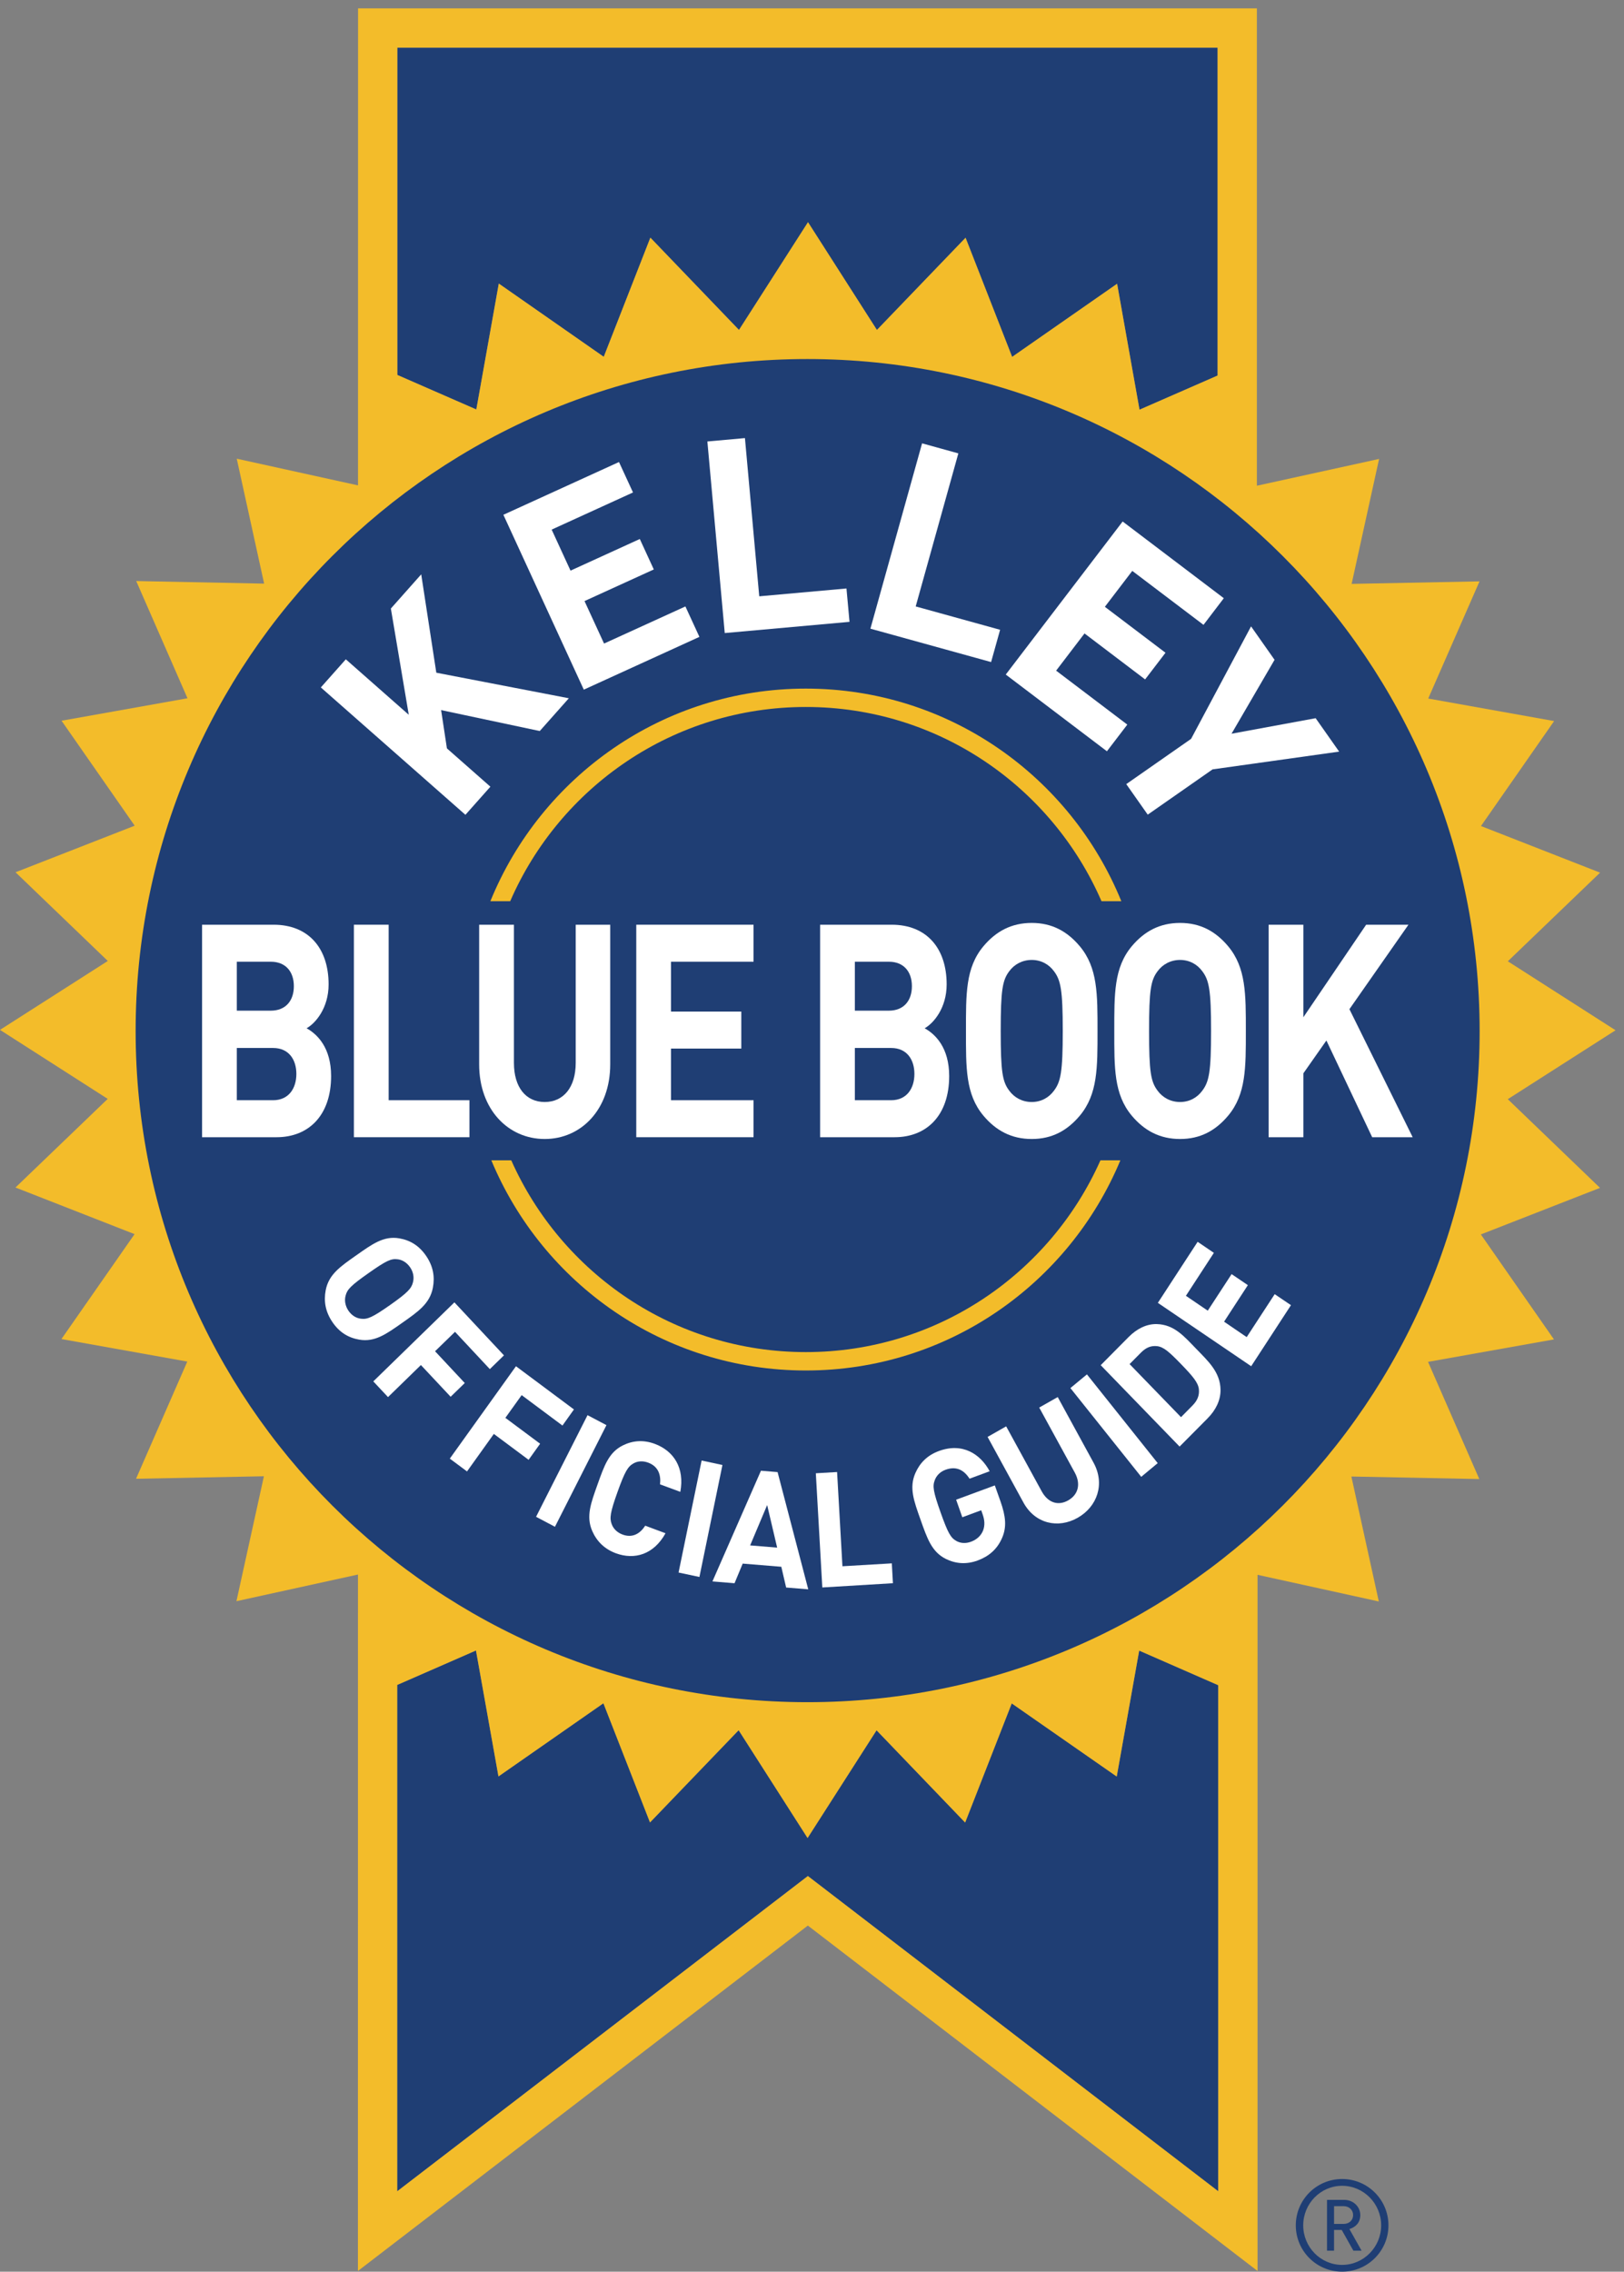
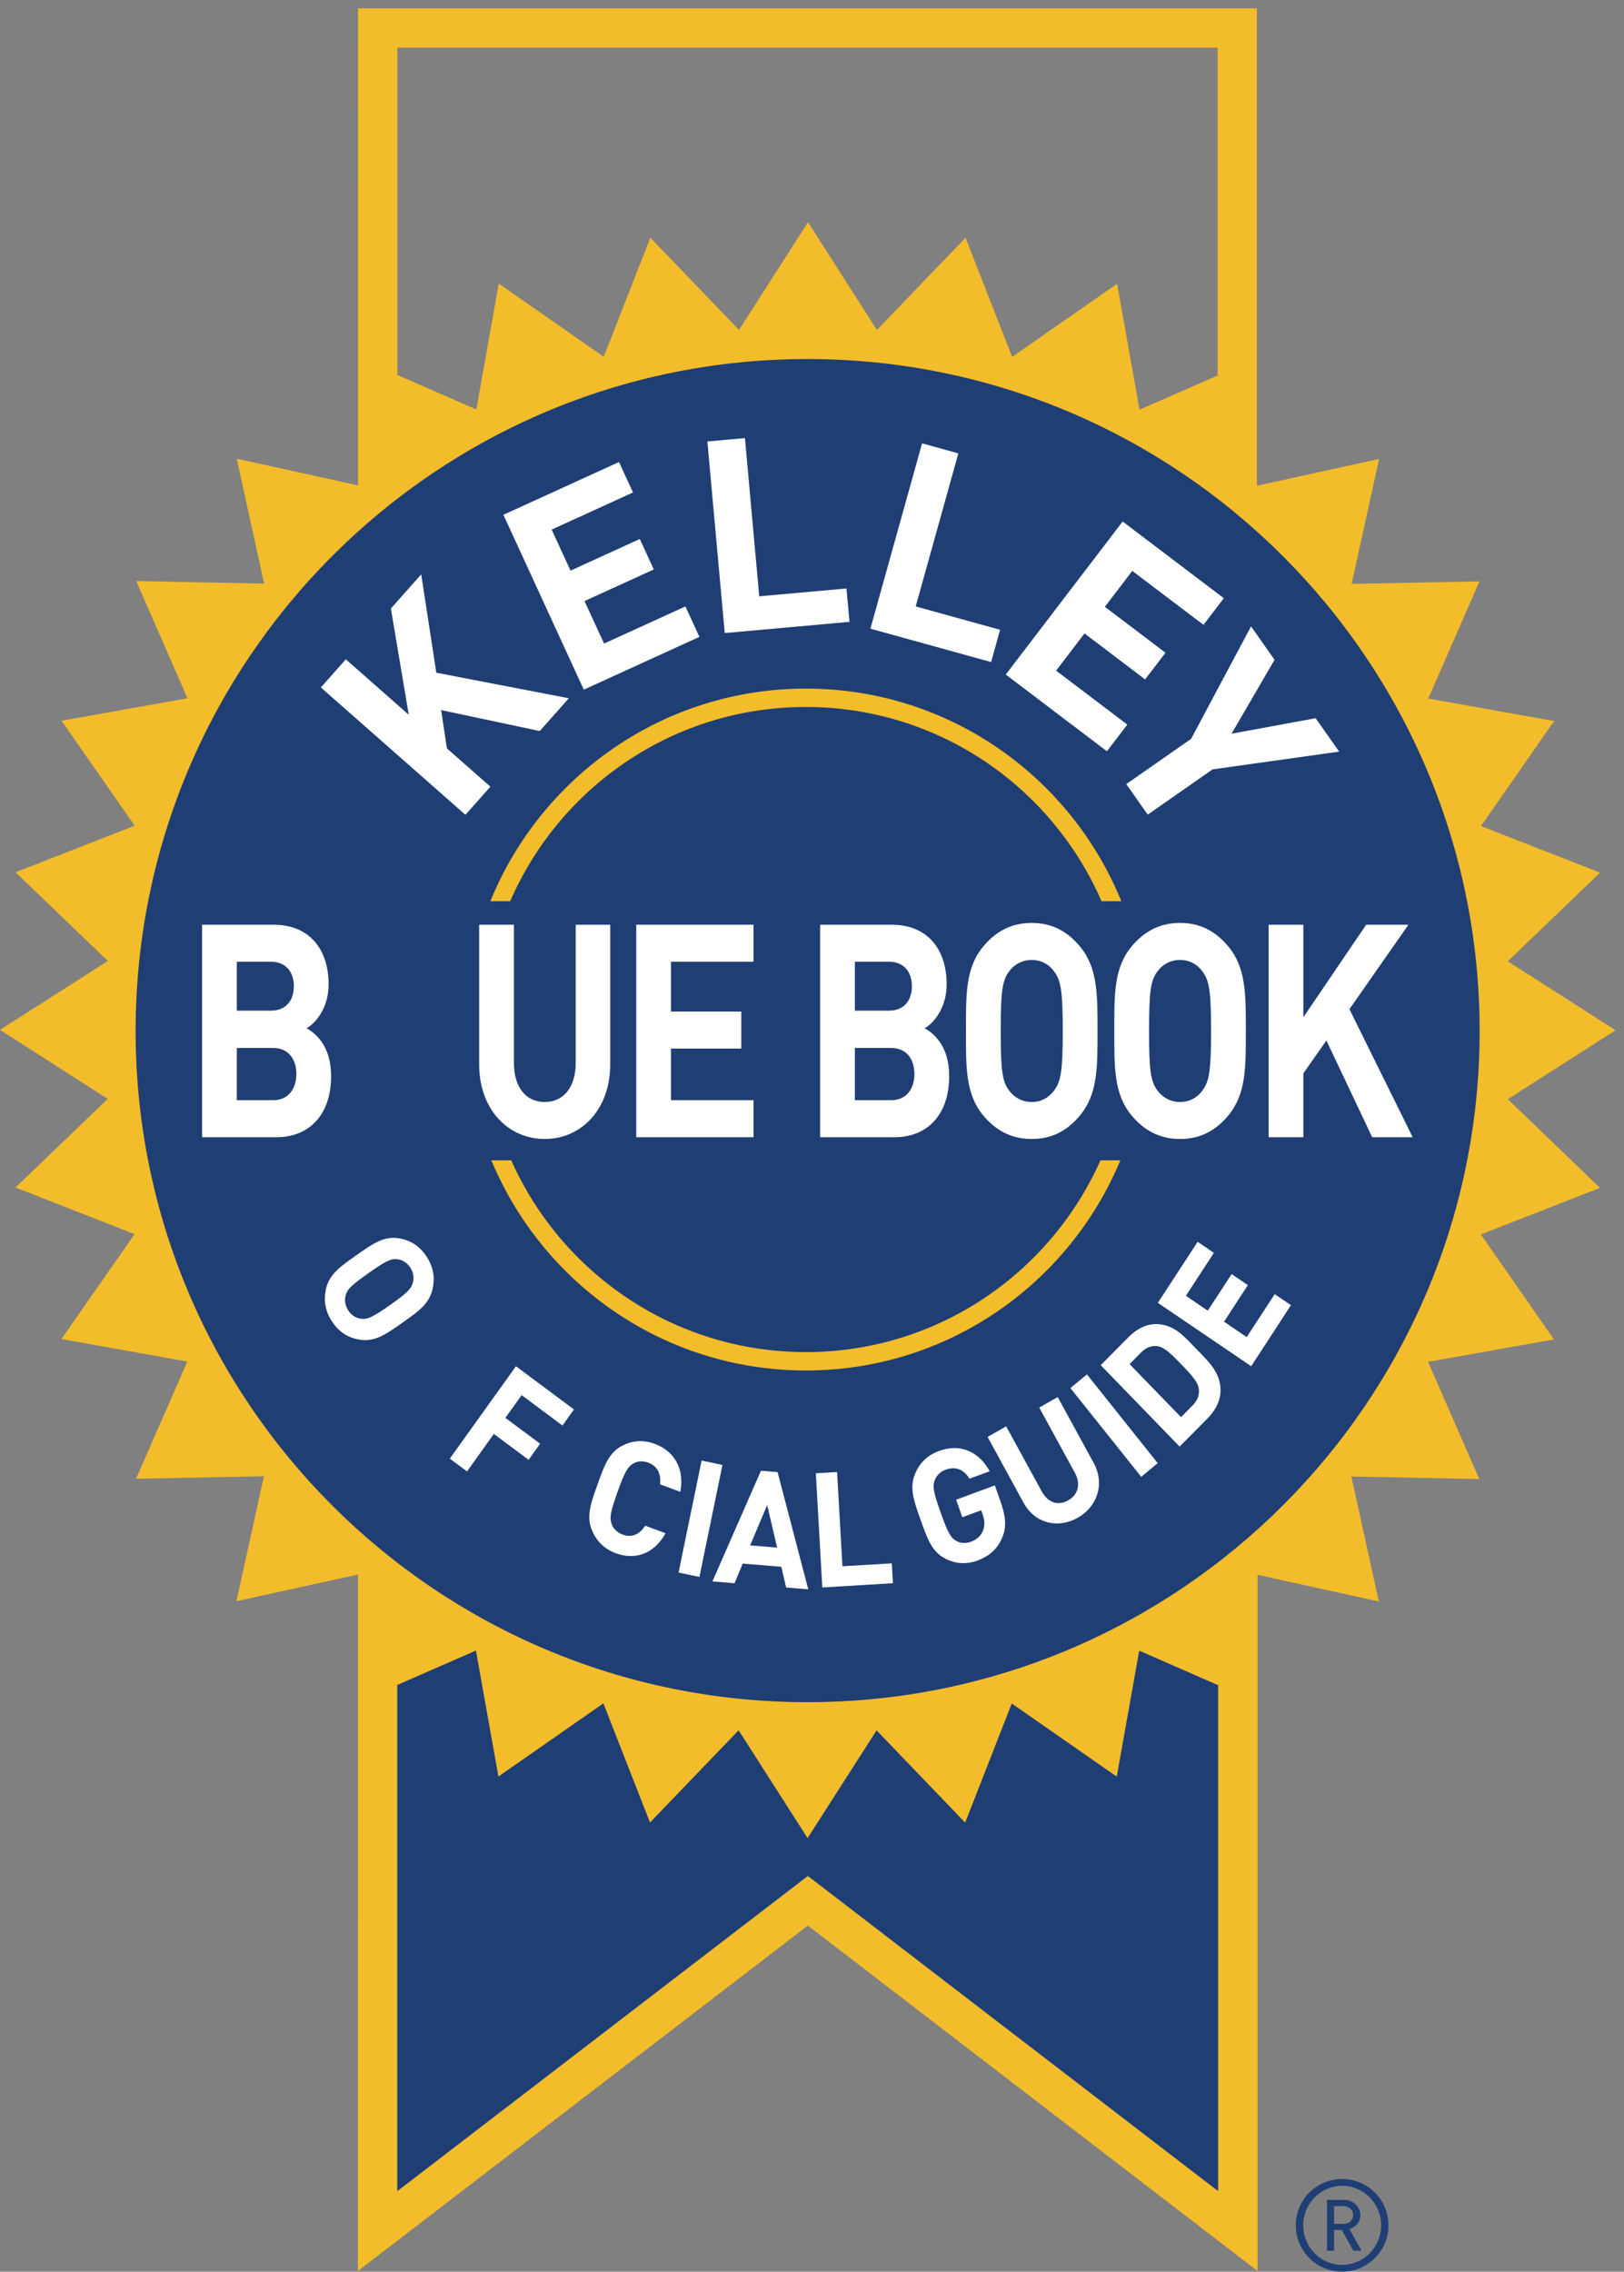
<svg xmlns="http://www.w3.org/2000/svg" width="143" height="200" viewBox="0 0 143 200" fill="none">
  <rect x="0" y="0" width="143" height="200" fill="#808080" stroke="none" />
  <path fill-rule="evenodd" clip-rule="evenodd" d="M118.304 194.231H117.469V195.797H118.304C118.799 195.797 119.148 195.47 119.148 195.02C119.148 194.569 118.799 194.231 118.304 194.231ZM119.171 198.152L118.145 196.326H117.469V198.152H116.849V193.679H118.371C119.148 193.679 119.779 194.265 119.779 195.02C119.779 195.673 119.374 196.079 118.821 196.248L119.892 198.152H119.171ZM118.179 192.439C116.286 192.439 114.754 194.005 114.754 195.921C114.754 197.836 116.286 199.403 118.179 199.403C120.072 199.403 121.617 197.836 121.617 195.921C121.617 194.005 120.072 192.439 118.179 192.439ZM118.179 200C115.926 200 114.1 198.175 114.1 195.921C114.1 193.667 115.926 191.842 118.179 191.842C120.433 191.842 122.258 193.667 122.258 195.921C122.258 198.175 120.433 200 118.179 200Z" fill="#1F3E74" />
-   <path fill-rule="evenodd" clip-rule="evenodd" d="M43.921 24.967L53.163 31.414L57.268 20.924L65.071 29.049L71.148 19.562L77.216 29.05L85.022 20.931L89.122 31.421L98.365 24.983L100.338 36.07L107.215 33.063V4.195H34.987V33.011L41.942 36.051L43.921 24.967Z" fill="#1F3E74" />
  <path fill-rule="evenodd" clip-rule="evenodd" d="M98.332 156.407L89.087 149.969L84.985 160.458L77.185 152.335L71.11 161.82L65.04 152.329L57.235 160.448L53.132 149.956L43.892 156.398L41.912 145.309L34.975 148.343V192.924L71.136 165.168L107.273 192.923V148.368L100.31 145.32L98.332 156.407Z" fill="#1F3E74" />
  <path fill-rule="evenodd" clip-rule="evenodd" d="M107.273 192.923L71.136 165.168L34.975 192.924V148.343L41.912 145.309L43.892 156.398L53.132 149.956L57.235 160.448L65.04 152.329L71.11 161.82L77.185 152.335L84.985 160.458L89.087 149.969L98.332 156.407L100.31 145.32L107.273 148.368V192.923ZM34.987 4.195H107.215V33.063L100.338 36.07L98.365 24.983L89.122 31.421L85.022 20.931L77.216 29.05L71.148 19.562L65.071 29.049L57.268 20.924L53.163 31.414L43.921 24.967L41.942 36.051L34.987 33.011V4.195ZM132.767 96.773L142.256 90.705L132.77 84.632L140.893 76.829L130.406 72.725L136.847 63.483L125.761 61.5L130.278 51.184L119.017 51.406L121.435 40.405L110.673 42.764V0.737H31.529L31.526 42.734L20.846 40.384L23.258 51.383L11.995 51.156L16.509 61.476L5.42 63.454L11.859 72.695L1.368 76.795L9.492 84.604L0 90.671L9.485 96.746L1.363 104.549L11.849 108.655L5.41 117.891L16.492 119.874L11.979 130.192L23.238 129.971L20.819 140.97L31.521 138.623L31.517 199.938L71.135 169.528L110.731 199.939V138.648L121.41 140.995L118.994 129.994L130.258 130.216L125.745 119.9L136.833 117.923L130.395 108.681L140.887 104.581L132.767 96.773Z" fill="#F3BC2A" />
  <path fill-rule="evenodd" clip-rule="evenodd" d="M71.096 31.61C38.414 31.61 11.943 58.111 11.943 90.771C11.943 123.411 38.414 149.862 71.096 149.862C103.764 149.862 130.288 123.411 130.288 90.771C130.288 58.111 103.764 31.61 71.096 31.61Z" fill="#1F3E74" />
  <path fill-rule="evenodd" clip-rule="evenodd" d="M106.773 67.736L101.063 71.722L99.172 69.034L104.881 65.049L110.161 55.147L112.23 58.09L108.442 64.597L115.848 63.231L117.918 66.173L106.773 67.736Z" fill="white" />
  <path fill-rule="evenodd" clip-rule="evenodd" d="M88.561 59.388L98.854 45.913L107.762 52.667L105.973 55.013L99.702 50.262L97.288 53.424L102.627 57.469L100.832 59.816L95.496 55.769L92.997 59.044L99.264 63.795L97.469 66.142L88.561 59.388Z" fill="white" />
  <path fill-rule="evenodd" clip-rule="evenodd" d="M76.643 55.349L81.193 39.032L84.387 39.916L80.631 53.391L88.064 55.447L87.27 58.289L76.643 55.349Z" fill="white" />
  <path fill-rule="evenodd" clip-rule="evenodd" d="M63.817 55.735L62.287 38.867L65.595 38.57L66.855 52.5L74.535 51.81L74.803 54.748L63.817 55.735Z" fill="white" />
  <path fill-rule="evenodd" clip-rule="evenodd" d="M51.406 60.718L44.325 45.322L54.505 40.677L55.739 43.357L48.576 46.627L50.237 50.239L56.337 47.454L57.57 50.135L51.469 52.919L53.19 56.659L60.352 53.392L61.586 56.071L51.406 60.718Z" fill="white" />
  <path fill-rule="evenodd" clip-rule="evenodd" d="M47.528 64.361L38.842 62.518L39.353 65.889L43.181 69.261L40.982 71.736L28.251 60.522L30.451 58.046L35.993 62.929L34.417 53.576L37.09 50.566L38.419 59.226L50.089 61.476L47.528 64.361Z" fill="white" />
  <path fill-rule="evenodd" clip-rule="evenodd" d="M120.826 100.121L116.795 91.606L114.767 94.497V100.121H111.708V81.413H114.767V89.56L120.295 81.413H124.02L118.822 88.849L124.393 100.121H120.826Z" fill="white" />
  <path fill-rule="evenodd" clip-rule="evenodd" d="M105.869 85.511C105.43 84.909 104.747 84.514 103.91 84.514C103.073 84.514 102.367 84.909 101.928 85.511C101.333 86.301 101.18 87.168 101.18 90.766C101.18 94.367 101.333 95.232 101.928 96.021C102.367 96.626 103.073 97.021 103.91 97.021C104.747 97.021 105.43 96.626 105.869 96.021C106.465 95.232 106.64 94.367 106.64 90.766C106.64 87.168 106.465 86.301 105.869 85.511ZM108.14 98.229C107.038 99.541 105.694 100.278 103.91 100.278C102.126 100.278 100.762 99.541 99.66 98.229C98.074 96.337 98.118 93.998 98.118 90.766C98.118 87.535 98.074 85.196 99.66 83.305C100.762 81.993 102.126 81.255 103.91 81.255C105.694 81.255 107.038 81.993 108.14 83.305C109.724 85.196 109.702 87.535 109.702 90.766C109.702 93.998 109.724 96.337 108.14 98.229Z" fill="white" />
  <path fill-rule="evenodd" clip-rule="evenodd" d="M92.809 85.511C92.369 84.909 91.685 84.514 90.849 84.514C90.01 84.514 89.305 84.909 88.866 85.511C88.27 86.301 88.117 87.168 88.117 90.766C88.117 94.367 88.27 95.232 88.866 96.021C89.305 96.626 90.01 97.021 90.849 97.021C91.685 97.021 92.369 96.626 92.809 96.021C93.404 95.232 93.58 94.367 93.58 90.766C93.58 87.168 93.404 86.301 92.809 85.511ZM95.077 98.229C93.975 99.541 92.631 100.278 90.849 100.278C89.065 100.278 87.699 99.541 86.598 98.229C85.011 96.337 85.057 93.998 85.057 90.766C85.057 87.535 85.011 85.196 86.598 83.305C87.699 81.993 89.065 81.255 90.849 81.255C92.631 81.255 93.975 81.993 95.077 83.305C96.663 85.196 96.641 87.535 96.641 90.766C96.641 93.998 96.663 96.337 95.077 98.229Z" fill="white" />
  <path fill-rule="evenodd" clip-rule="evenodd" d="M78.469 92.265H75.274V96.864H78.469C79.857 96.864 80.517 95.811 80.517 94.55C80.517 93.289 79.857 92.265 78.469 92.265ZM78.271 84.671H75.274V88.98H78.271C79.569 88.98 80.297 88.113 80.297 86.825C80.297 85.539 79.569 84.671 78.271 84.671ZM78.777 100.121H72.215V81.413H78.513C81.575 81.413 83.357 83.462 83.357 86.668C83.357 88.743 82.212 90.084 81.421 90.53C82.368 91.056 83.579 92.238 83.579 94.735C83.579 98.229 81.575 100.121 78.777 100.121Z" fill="white" />
  <path fill-rule="evenodd" clip-rule="evenodd" d="M56.026 100.121V81.413H66.353V84.671H59.085V89.059H65.275V92.317H59.085V96.864H66.353V100.121H56.026Z" fill="white" />
  <path fill-rule="evenodd" clip-rule="evenodd" d="M47.964 100.278C44.747 100.278 42.192 97.677 42.192 93.709V81.413H45.254V93.578C45.254 95.733 46.311 97.021 47.964 97.021C49.615 97.021 50.694 95.733 50.694 93.578V81.413H53.733V93.709C53.733 97.677 51.179 100.278 47.964 100.278Z" fill="white" />
-   <path fill-rule="evenodd" clip-rule="evenodd" d="M31.161 100.121V81.413H34.223V96.864H41.336V100.121H31.161Z" fill="white" />
  <path fill-rule="evenodd" clip-rule="evenodd" d="M24.045 92.265H20.852V96.864H24.045C25.433 96.864 26.096 95.811 26.096 94.55C26.096 93.289 25.433 92.265 24.045 92.265ZM23.847 84.671H20.852V88.98H23.847C25.147 88.98 25.875 88.113 25.875 86.825C25.875 85.539 25.147 84.671 23.847 84.671ZM24.356 100.121H17.793V81.413H24.09C27.151 81.413 28.935 83.462 28.935 86.668C28.935 88.743 27.791 90.084 26.997 90.53C27.944 91.056 29.155 92.238 29.155 94.735C29.155 98.229 27.151 100.121 24.356 100.121Z" fill="white" />
  <path fill-rule="evenodd" clip-rule="evenodd" d="M36.364 112.891C36.472 112.48 36.407 112.007 36.115 111.579C35.823 111.148 35.405 110.905 34.989 110.866C34.441 110.799 34.01 110.986 32.45 112.087C30.886 113.186 30.563 113.53 30.43 114.077C30.319 114.488 30.395 114.973 30.685 115.401C30.978 115.83 31.387 116.061 31.803 116.103C32.353 116.167 32.789 115.992 34.353 114.892C35.915 113.791 36.229 113.436 36.364 112.891ZM31.635 117.943C30.68 117.778 29.893 117.313 29.271 116.397C28.65 115.481 28.494 114.555 28.68 113.588C28.949 112.194 29.977 111.501 31.38 110.514C32.783 109.528 33.785 108.788 35.158 109.024C36.113 109.188 36.907 109.664 37.529 110.579C38.15 111.497 38.299 112.412 38.115 113.38C37.845 114.772 36.823 115.476 35.419 116.462C34.016 117.452 33.007 118.178 31.635 117.943Z" fill="white" />
-   <path fill-rule="evenodd" clip-rule="evenodd" d="M40.066 117.256L38.309 118.965L40.925 121.763L39.681 122.972L37.063 120.179L34.166 123.002L32.871 121.618L40.012 114.661L44.376 119.327L43.132 120.538L40.066 117.256Z" fill="white" />
  <path fill-rule="evenodd" clip-rule="evenodd" d="M45.934 122.828L44.5 124.829L47.56 127.107L46.546 128.524L43.485 126.244L41.123 129.546L39.607 128.418L45.433 120.285L50.538 124.089L49.526 125.506L45.934 122.828Z" fill="white" />
-   <path fill-rule="evenodd" clip-rule="evenodd" d="M47.202 133.541L51.734 124.592L53.401 125.47L48.866 134.418L47.202 133.541Z" fill="white" />
  <path fill-rule="evenodd" clip-rule="evenodd" d="M54.214 136.745C53.225 136.374 52.548 135.698 52.153 134.8C51.581 133.501 52.035 132.328 52.615 130.694C53.202 129.059 53.599 127.866 54.855 127.249C55.725 126.821 56.666 126.751 57.655 127.118C59.341 127.747 60.296 129.248 59.905 131.344L58.118 130.683C58.214 129.857 57.966 129.103 57.08 128.774C56.597 128.593 56.14 128.632 55.777 128.842C55.29 129.115 55.029 129.531 54.376 131.351C53.724 133.171 53.665 133.66 53.863 134.188C54.008 134.587 54.333 134.921 54.815 135.102C55.702 135.433 56.367 135.016 56.814 134.323L58.602 134.989C57.574 136.852 55.884 137.366 54.214 136.745Z" fill="white" />
  <path fill-rule="evenodd" clip-rule="evenodd" d="M59.75 138.447L61.781 128.586L63.614 128.979L61.587 138.838L59.75 138.447Z" fill="white" />
  <path fill-rule="evenodd" clip-rule="evenodd" d="M67.551 132.506L66.053 136.058L68.431 136.254L67.551 132.506ZM69.222 139.766L68.798 137.94L65.397 137.661L64.679 139.39L62.733 139.229L67.005 129.484L68.469 129.605L71.17 139.926L69.222 139.766Z" fill="white" />
  <path fill-rule="evenodd" clip-rule="evenodd" d="M72.408 139.761L71.837 129.708L73.709 129.598L74.18 137.895L78.528 137.639L78.626 139.388L72.408 139.761Z" fill="white" />
  <path fill-rule="evenodd" clip-rule="evenodd" d="M88.252 135.367C87.809 136.418 87.05 137.029 86.086 137.387C85.097 137.751 84.154 137.677 83.284 137.248C82.033 136.624 81.64 135.433 81.057 133.793C80.477 132.156 80.032 130.984 80.604 129.687C81.002 128.787 81.657 128.123 82.67 127.75C84.761 126.977 86.335 128.02 87.145 129.53L85.372 130.185C84.849 129.368 84.156 129.07 83.254 129.4C82.774 129.578 82.452 129.923 82.308 130.322C82.106 130.848 82.172 131.32 82.82 133.145C83.467 134.968 83.714 135.388 84.199 135.661C84.562 135.87 85.02 135.913 85.501 135.735C86.034 135.538 86.395 135.18 86.567 134.739C86.736 134.286 86.701 133.818 86.525 133.324L86.4 132.965L84.736 133.58L84.191 132.035L87.599 130.777L88.089 132.159C88.576 133.53 88.641 134.442 88.252 135.367Z" fill="white" />
  <path fill-rule="evenodd" clip-rule="evenodd" d="M94.895 133.626C93.177 134.604 91.141 134.155 90.122 132.291L86.961 126.507L88.597 125.577L91.726 131.298C92.283 132.312 93.177 132.596 94.061 132.093C94.942 131.59 95.191 130.658 94.638 129.646L91.508 123.923L93.137 122.999L96.294 128.78C97.317 130.647 96.62 132.648 94.895 133.626Z" fill="white" />
  <path fill-rule="evenodd" clip-rule="evenodd" d="M100.49 130.021L94.253 122.207L95.709 121.002L101.94 128.815L100.49 130.021Z" fill="white" />
  <path fill-rule="evenodd" clip-rule="evenodd" d="M101.896 118.518C101.383 118.459 100.931 118.615 100.472 119.079L99.464 120.096L103.993 124.767L104.996 123.751C105.46 123.286 105.62 122.826 105.565 122.303C105.502 121.731 105.046 121.178 103.99 120.089C102.938 119.004 102.458 118.588 101.896 118.518ZM107.472 122.371C107.48 123.297 107.044 124.157 106.333 124.874L103.868 127.357L96.922 120.192L99.385 117.707C100.097 116.992 100.942 116.556 101.852 116.574C103.401 116.609 104.281 117.67 105.326 118.745C106.366 119.823 107.458 120.794 107.472 122.371Z" fill="white" />
  <path fill-rule="evenodd" clip-rule="evenodd" d="M110.172 120.283L101.954 114.704L105.457 109.33L106.887 110.302L104.424 114.084L106.348 115.393L108.448 112.174L109.879 113.145L107.784 116.362L109.776 117.721L112.243 113.94L113.675 114.908L110.172 120.283Z" fill="white" />
  <path fill-rule="evenodd" clip-rule="evenodd" d="M70.958 62.243C82.622 62.243 92.622 69.288 96.992 79.344H98.738C94.274 68.373 83.534 60.625 70.958 60.625C58.383 60.625 47.643 68.373 43.179 79.344H44.925C49.294 69.288 59.293 62.243 70.958 62.243Z" fill="#F3BC2A" />
  <path fill-rule="evenodd" clip-rule="evenodd" d="M70.958 119.04C59.378 119.04 49.438 112.097 45.019 102.157H43.264C47.783 113.014 58.466 120.659 70.958 120.659C83.451 120.659 94.134 113.014 98.653 102.157H96.898C92.478 112.097 82.538 119.04 70.958 119.04Z" fill="#F3BC2A" />
</svg>